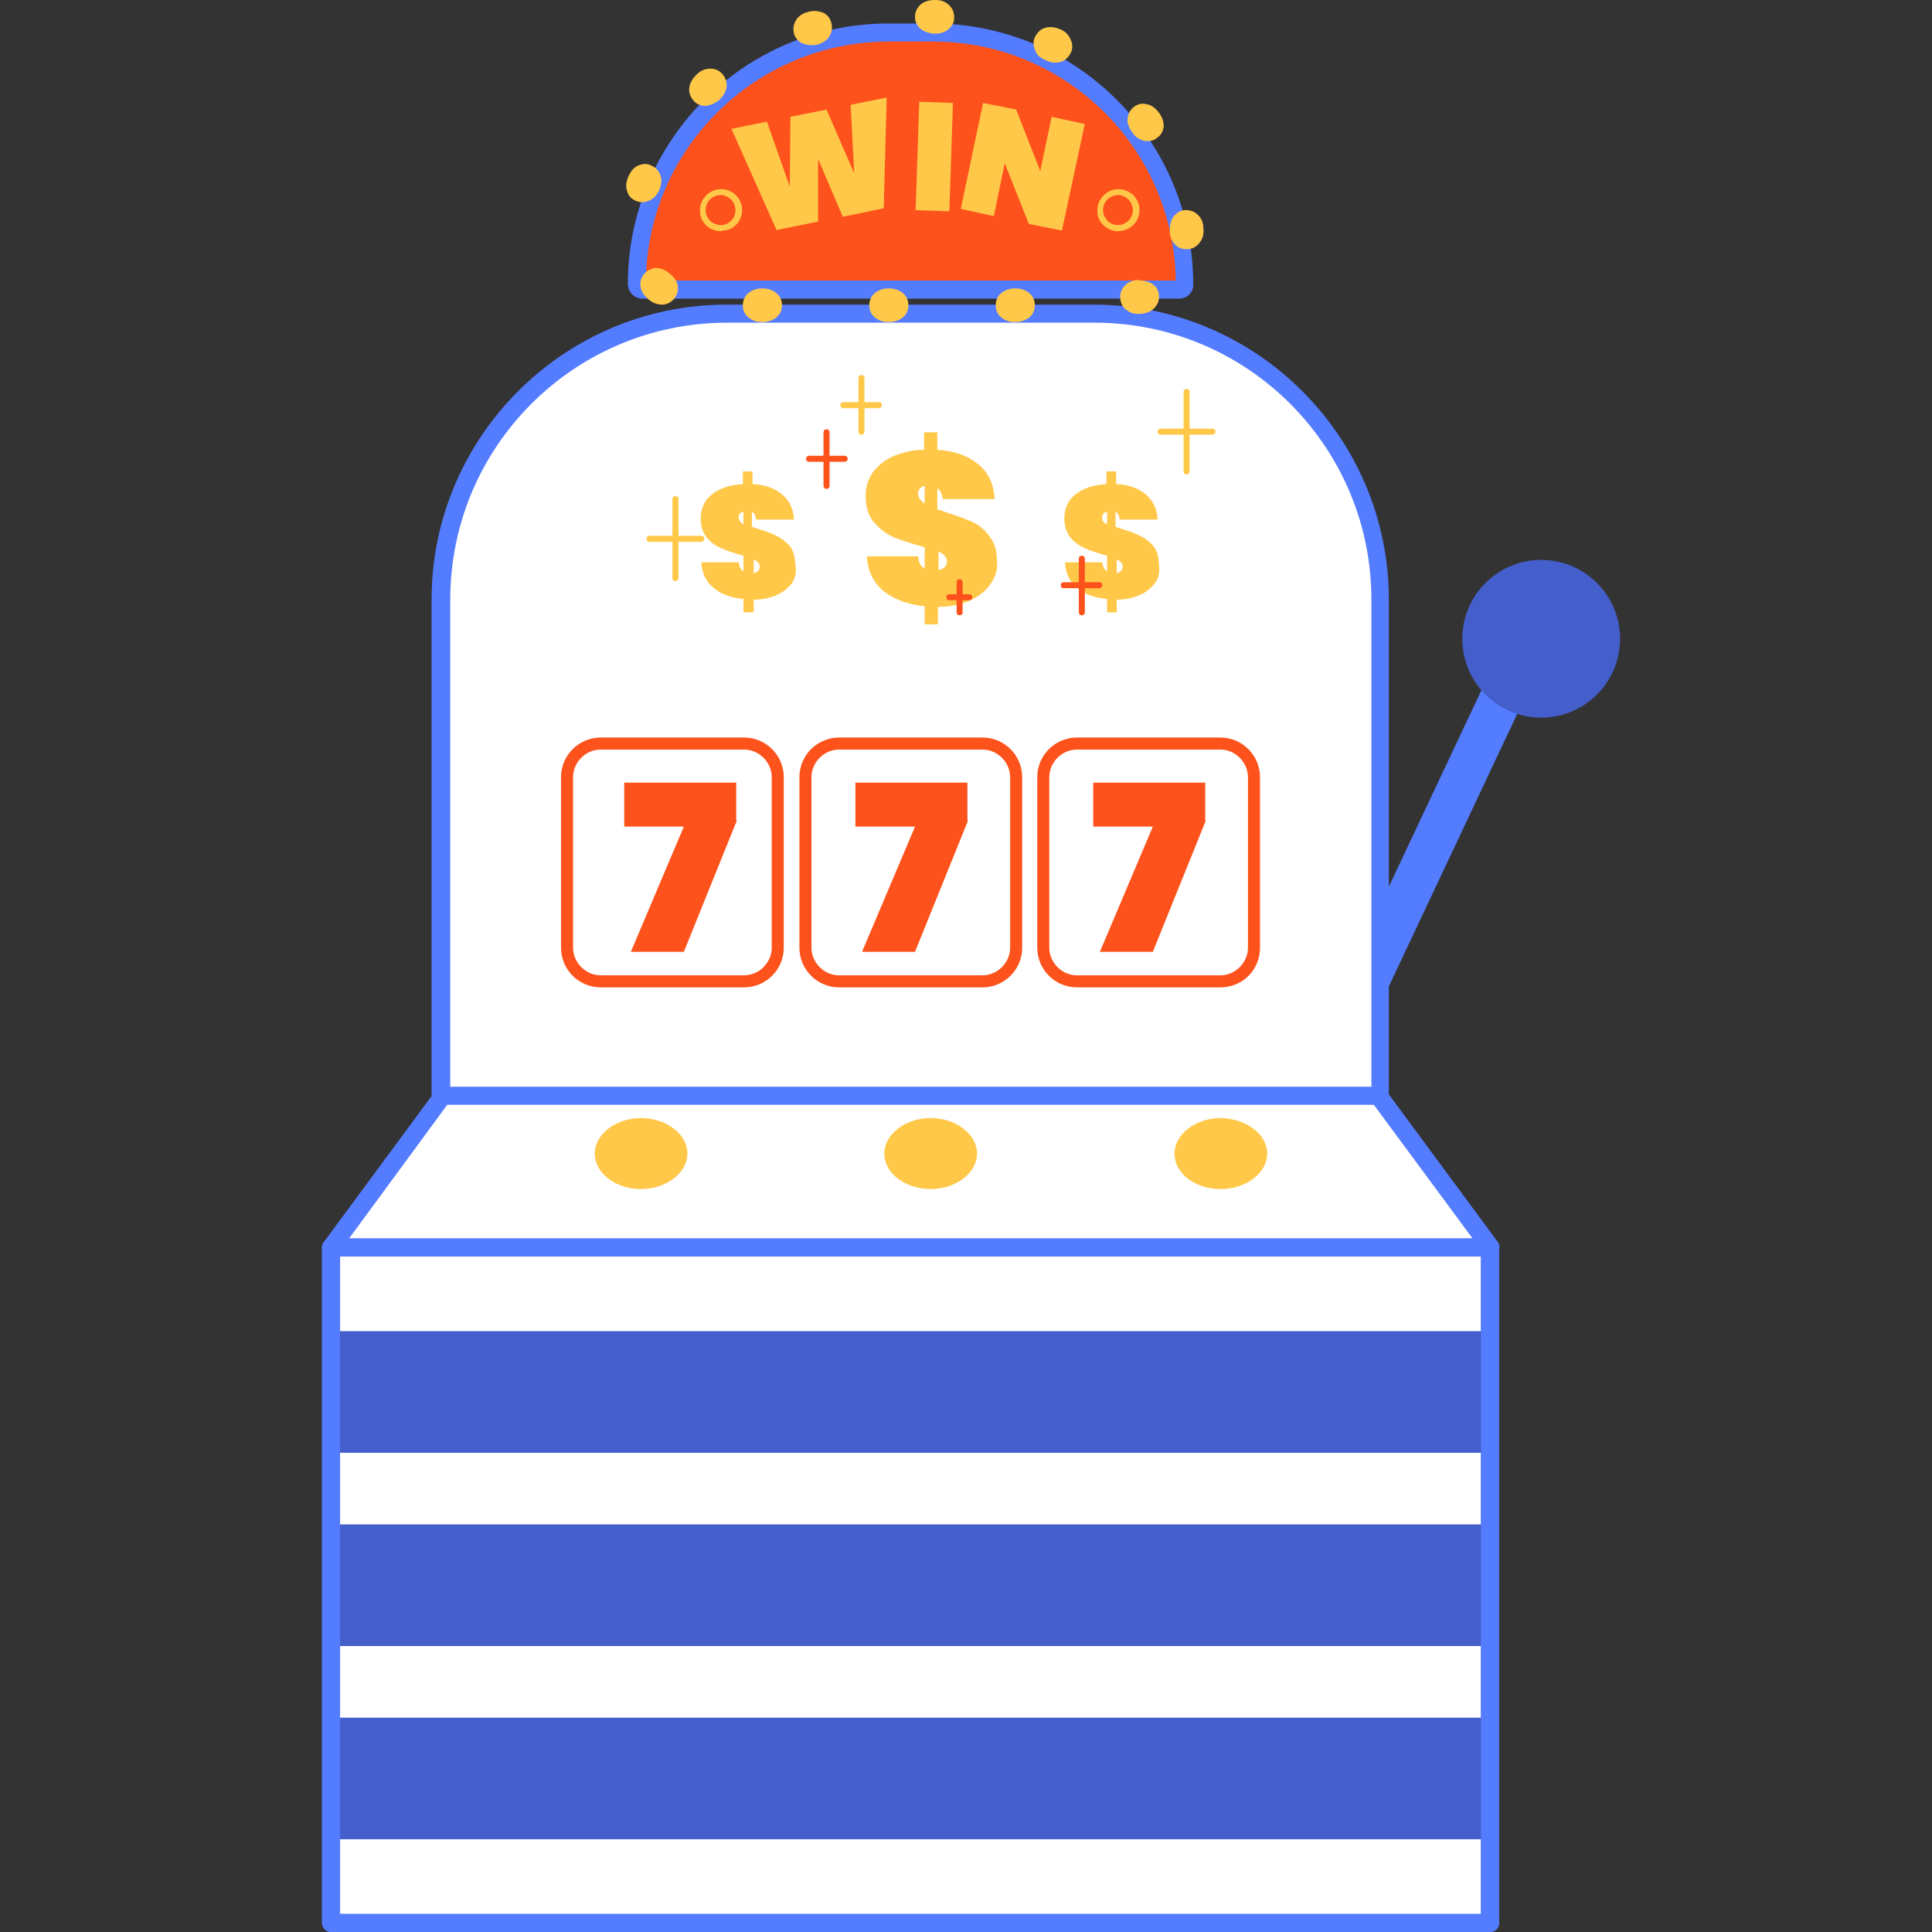
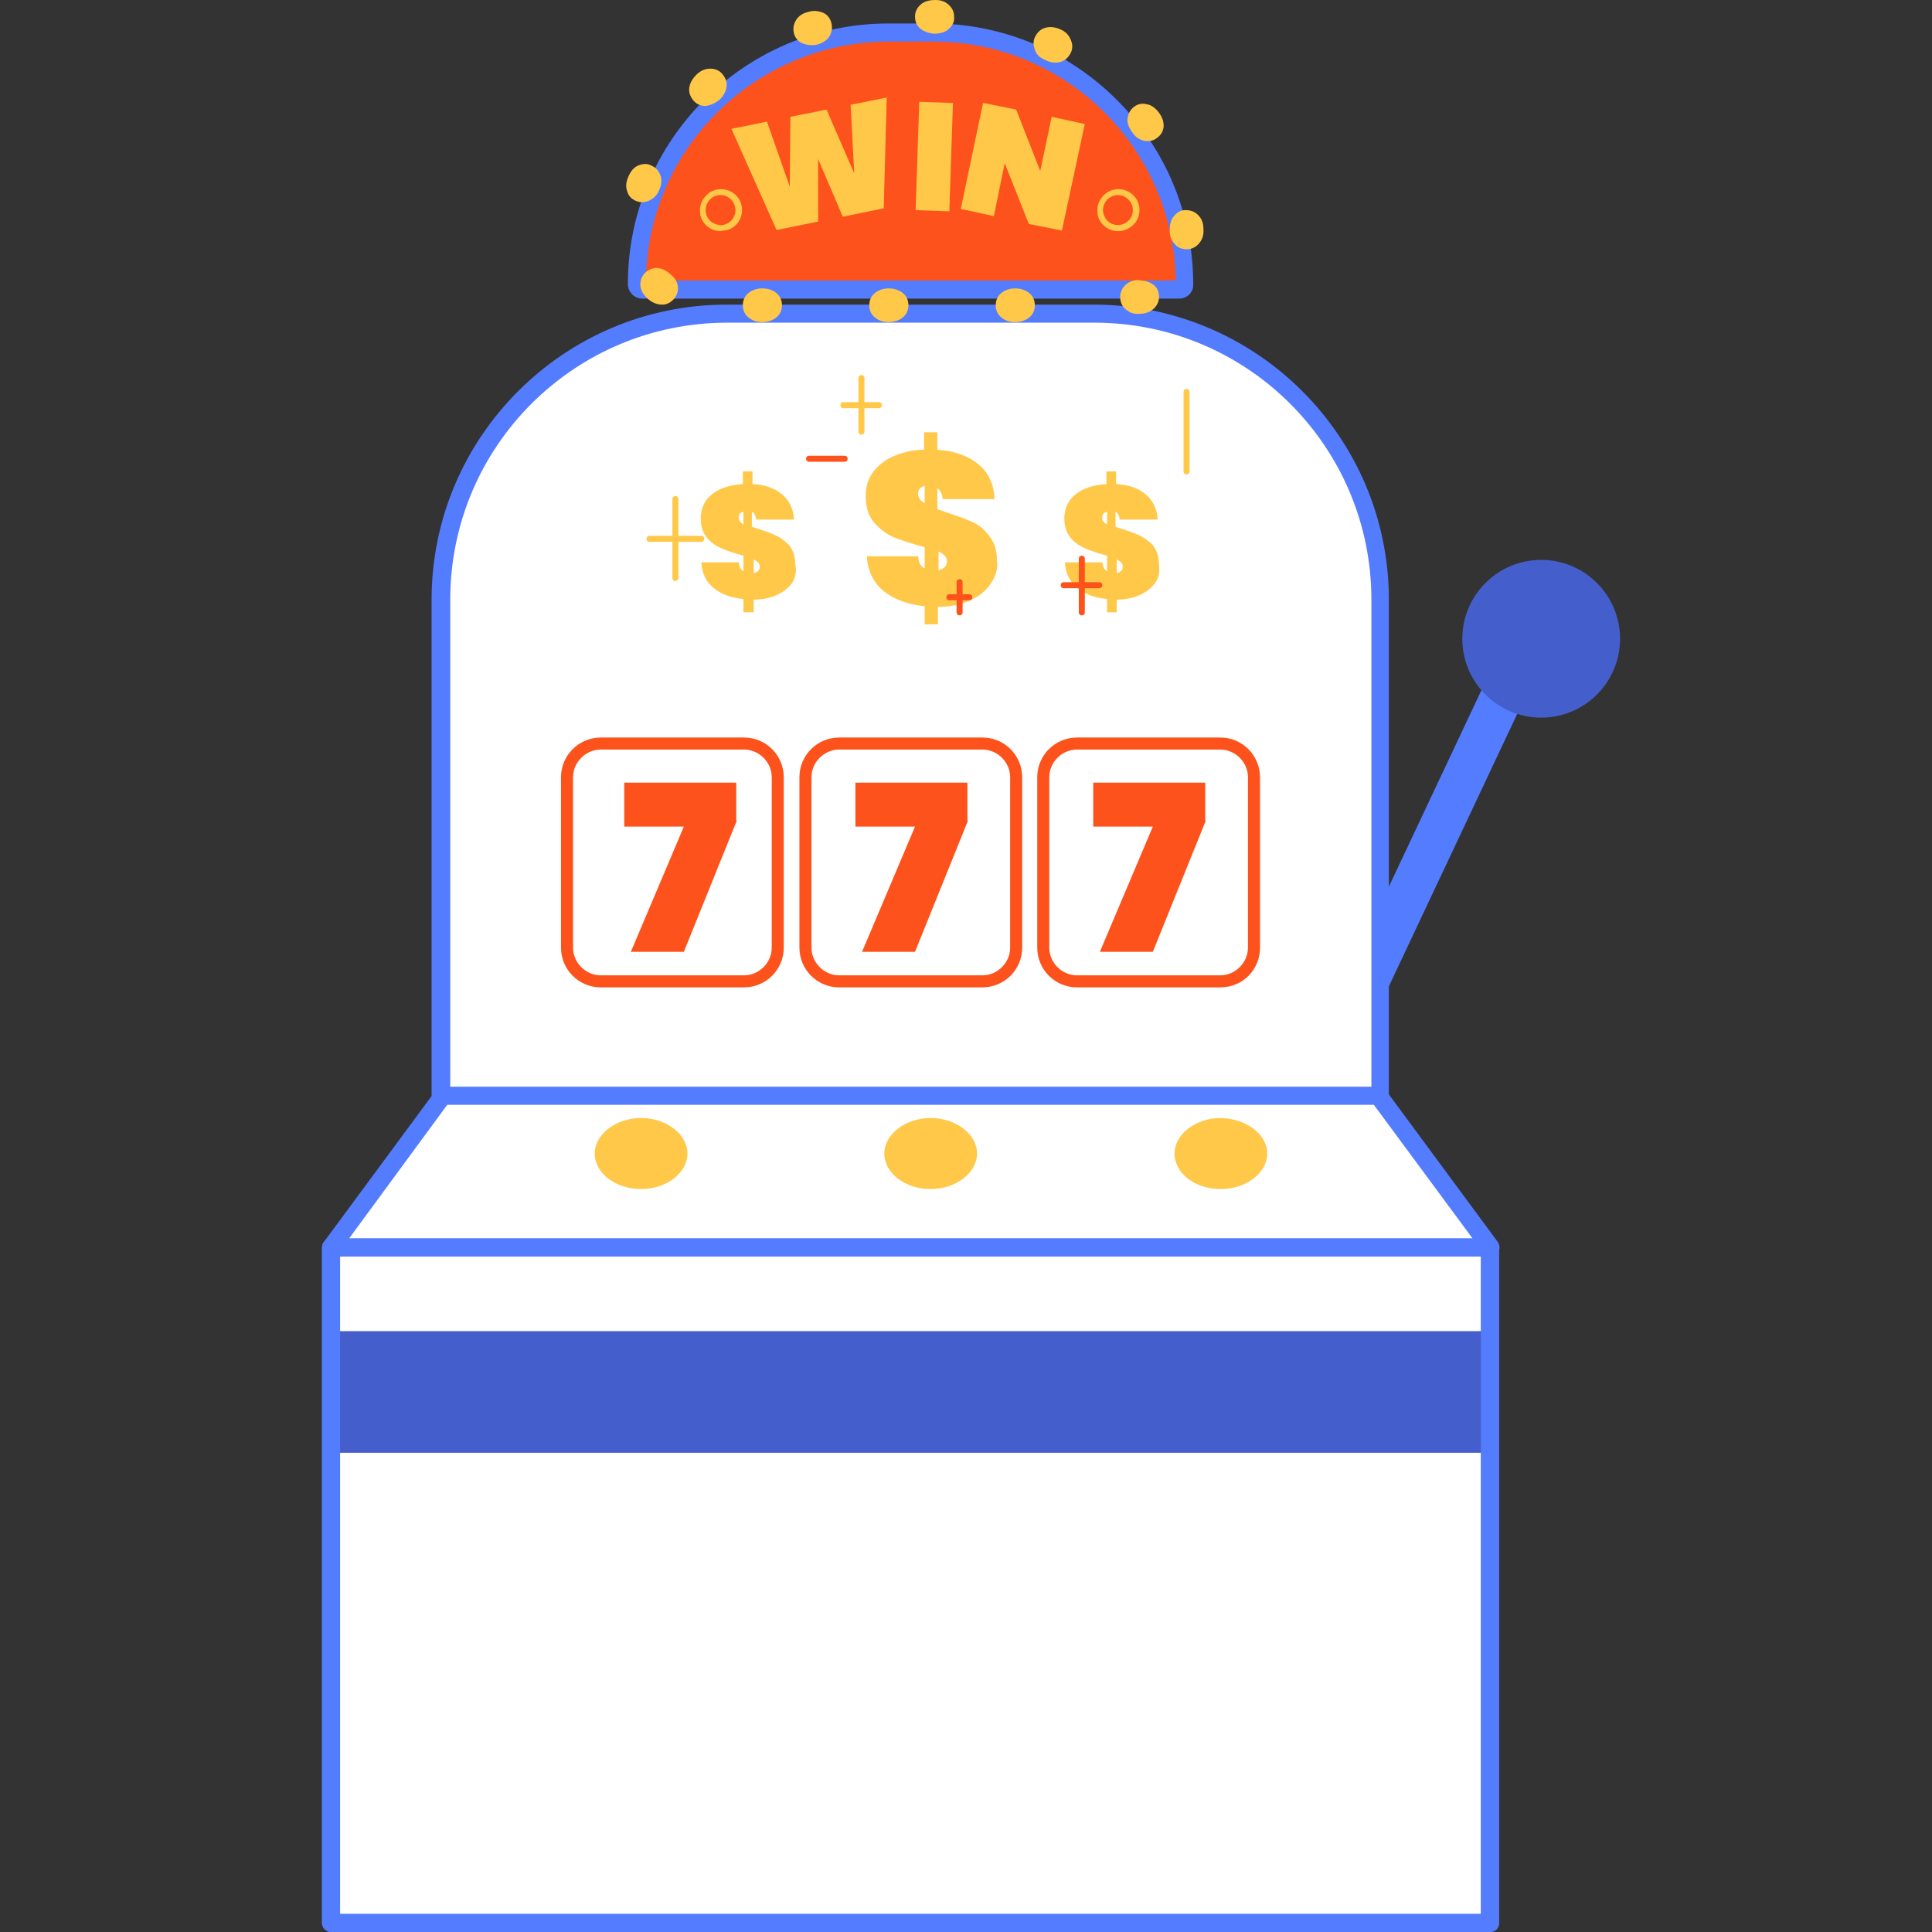
<svg xmlns="http://www.w3.org/2000/svg" width="100" height="100" viewBox="0 0 100 100" fill="none">
  <rect x="0" y="0" width="100" height="100" fill="#333333" stroke="none" />
  <g id="Frame" clip-path="url(#clip0_81_2)">
    <g id="Group">
      <g id="Group_2">
        <path id="Vector" d="M69.923 55.221H67.492L77.932 33.065H80.362L69.923 55.221Z" fill="#547CFF" />
      </g>
      <g id="Group_3">
        <path id="Vector_2" d="M79.772 37.145C82.026 37.145 83.854 35.317 83.854 33.063C83.854 30.808 82.026 28.98 79.772 28.98C77.517 28.98 75.689 30.808 75.689 33.063C75.689 35.317 77.517 37.145 79.772 37.145Z" fill="#445FCC" />
      </g>
      <g id="Group_4">
        <path id="Vector_3" d="M22.838 99.531H71.451V31.037C71.451 22.872 64.814 16.234 56.649 16.234H37.64C29.476 16.234 22.838 22.872 22.838 31.037V99.531Z" fill="white" />
        <path id="Vector_4" d="M71.42 99.999H22.806C22.557 99.999 22.339 99.781 22.339 99.532V31.037C22.339 22.623 29.195 15.768 37.608 15.768H56.617C65.031 15.768 71.887 22.623 71.887 31.037V99.532C71.887 99.781 71.7 99.999 71.42 99.999ZM23.305 99.065H70.983V31.037C70.983 23.122 64.564 16.702 56.649 16.702H37.64C29.724 16.702 23.305 23.122 23.305 31.037V99.065Z" fill="#547CFF" />
      </g>
      <g id="Group_5">
        <path id="Vector_5" d="M48.267 1.682H45.992C38.793 1.682 32.966 7.509 32.966 14.707C32.966 14.863 33.09 14.988 33.246 14.988H61.043C61.199 14.988 61.324 14.863 61.324 14.707C61.324 7.509 55.465 1.682 48.267 1.682Z" fill="#FD521B" />
        <path id="Vector_6" d="M61.043 15.456H33.246C32.841 15.456 32.498 15.113 32.498 14.708C32.498 7.26 38.544 1.215 45.991 1.215H48.266C55.714 1.215 61.76 7.26 61.76 14.708C61.791 15.113 61.448 15.456 61.043 15.456ZM33.433 14.521H60.856C60.762 7.665 55.153 2.15 48.297 2.15H46.023C39.136 2.15 33.526 7.665 33.433 14.521Z" fill="#547CFF" />
      </g>
      <path id="Vector_7" d="M77.122 64.568H17.135V99.564H77.122V64.568Z" fill="white" />
      <path id="Vector_8" d="M77.122 100.001H17.134C16.885 100.001 16.667 99.782 16.667 99.533V64.569C16.667 64.32 16.885 64.102 17.134 64.102H77.122C77.371 64.102 77.589 64.32 77.589 64.569V99.564C77.589 99.782 77.402 100.001 77.122 100.001ZM17.602 99.066H76.654V65.036H17.602V99.066Z" fill="#547CFF" />
      <g id="Group_6">
        <path id="Vector_9" d="M22.931 56.684H71.357L77.122 64.568H17.135L22.931 56.684Z" fill="white" />
        <path id="Vector_10" d="M77.123 65.036H17.135C16.948 65.036 16.793 64.942 16.73 64.787C16.637 64.631 16.668 64.444 16.761 64.288L22.558 56.435C22.651 56.31 22.776 56.248 22.932 56.248H71.358C71.514 56.248 71.638 56.31 71.732 56.435L77.528 64.288C77.621 64.444 77.653 64.631 77.559 64.787C77.466 64.911 77.31 65.036 77.123 65.036ZM18.07 64.101H76.219L71.109 57.183H23.15L18.07 64.101Z" fill="#547CFF" />
      </g>
      <g id="Group_7">
        <path id="Vector_11" d="M65.592 59.708C65.592 60.705 64.501 61.546 63.193 61.546C61.852 61.546 60.793 60.736 60.793 59.708C60.793 58.711 61.884 57.869 63.193 57.869C64.501 57.9 65.592 58.711 65.592 59.708Z" fill="#FFC849" />
      </g>
      <g id="Group_8">
        <path id="Vector_12" d="M50.572 59.708C50.572 60.705 49.481 61.546 48.172 61.546C46.863 61.546 45.773 60.736 45.773 59.708C45.773 58.711 46.863 57.869 48.172 57.869C49.481 57.869 50.572 58.711 50.572 59.708Z" fill="#FFC849" />
      </g>
      <g id="Group_9">
        <path id="Vector_13" d="M35.583 59.708C35.583 60.705 34.492 61.546 33.184 61.546C31.875 61.546 30.784 60.736 30.784 59.708C30.784 58.711 31.875 57.869 33.184 57.869C34.492 57.869 35.583 58.711 35.583 59.708Z" fill="#FFC849" />
      </g>
      <g id="Group_10">
        <g id="Group_11">
          <g id="Group_12">
            <path id="Vector_14" d="M51.289 30.197C51.04 30.571 50.697 30.851 50.23 31.069C49.762 31.287 49.202 31.412 48.547 31.412V32.316H47.861V31.381C46.989 31.287 46.303 31.038 45.742 30.602C45.213 30.166 44.901 29.542 44.87 28.794H47.519C47.55 29.106 47.643 29.324 47.861 29.418V28.327C47.207 28.14 46.709 27.984 46.303 27.828C45.929 27.673 45.587 27.423 45.275 27.081C44.963 26.738 44.808 26.27 44.808 25.678C44.808 25.18 44.932 24.774 45.213 24.401C45.493 24.058 45.836 23.777 46.303 23.59C46.771 23.403 47.269 23.279 47.83 23.279V22.375H48.516V23.279C49.42 23.341 50.105 23.59 50.635 24.027C51.165 24.463 51.445 25.055 51.476 25.834H48.796C48.765 25.554 48.672 25.367 48.516 25.273V26.364C48.765 26.426 48.89 26.488 48.89 26.488C49.451 26.675 49.918 26.831 50.261 26.987C50.635 27.143 50.947 27.392 51.196 27.735C51.476 28.078 51.601 28.483 51.601 29.013C51.663 29.449 51.539 29.823 51.289 30.197ZM47.861 26.052V25.148C47.643 25.211 47.519 25.335 47.519 25.554C47.519 25.741 47.643 25.927 47.861 26.052ZM49.014 29.044C49.014 28.857 48.859 28.67 48.578 28.545V29.511C48.859 29.449 49.014 29.293 49.014 29.044Z" fill="#FFC849" />
          </g>
          <g id="Group_13">
            <path id="Vector_15" d="M41.005 30.165C40.818 30.415 40.569 30.633 40.226 30.789C39.883 30.945 39.478 31.038 39.011 31.038V31.692H38.481V31.007C37.858 30.945 37.328 30.758 36.954 30.446C36.549 30.134 36.331 29.667 36.3 29.106H38.232C38.263 29.324 38.325 29.48 38.481 29.573V28.763C38.014 28.639 37.64 28.514 37.359 28.389C37.079 28.265 36.83 28.109 36.611 27.859C36.393 27.61 36.269 27.267 36.269 26.831C36.269 26.488 36.362 26.177 36.549 25.896C36.736 25.647 37.017 25.429 37.328 25.304C37.671 25.148 38.045 25.086 38.45 25.055V24.4H38.949V25.055C39.603 25.086 40.102 25.273 40.475 25.585C40.849 25.896 41.068 26.332 41.099 26.893H39.136C39.104 26.675 39.042 26.551 38.917 26.488V27.267C39.104 27.33 39.198 27.361 39.198 27.361C39.603 27.485 39.946 27.61 40.195 27.735C40.444 27.859 40.694 28.046 40.881 28.265C41.068 28.514 41.161 28.825 41.161 29.199C41.255 29.605 41.161 29.885 41.005 30.165ZM38.481 27.143V26.488C38.325 26.519 38.232 26.613 38.232 26.769C38.232 26.924 38.325 27.049 38.481 27.143ZM39.322 29.324C39.322 29.168 39.229 29.075 39.011 28.95V29.667C39.229 29.605 39.322 29.511 39.322 29.324Z" fill="#FFC849" />
          </g>
          <g id="Group_14">
            <path id="Vector_16" d="M59.795 30.165C59.608 30.415 59.359 30.633 59.016 30.789C58.673 30.945 58.268 31.038 57.801 31.038V31.692H57.302V31.007C56.679 30.945 56.149 30.758 55.775 30.446C55.37 30.134 55.152 29.667 55.121 29.106H57.053C57.084 29.324 57.147 29.48 57.302 29.573V28.763C56.835 28.639 56.461 28.514 56.181 28.389C55.9 28.265 55.651 28.109 55.433 27.859C55.215 27.61 55.09 27.267 55.09 26.831C55.09 26.488 55.183 26.177 55.37 25.896C55.557 25.647 55.838 25.429 56.149 25.304C56.492 25.148 56.866 25.086 57.271 25.055V24.4H57.77V25.055C58.424 25.086 58.923 25.273 59.297 25.585C59.671 25.896 59.889 26.332 59.92 26.893H57.957C57.926 26.675 57.863 26.551 57.739 26.488V27.267C57.926 27.33 58.019 27.361 58.019 27.361C58.424 27.485 58.767 27.61 59.016 27.735C59.266 27.859 59.515 28.046 59.702 28.265C59.889 28.514 59.982 28.825 59.982 29.199C60.045 29.605 59.982 29.885 59.795 30.165ZM57.302 27.143V26.488C57.147 26.519 57.053 26.613 57.053 26.769C57.022 26.924 57.115 27.049 57.302 27.143ZM58.113 29.324C58.113 29.168 58.019 29.075 57.801 28.95V29.667C58.019 29.605 58.113 29.511 58.113 29.324Z" fill="#FFC849" />
          </g>
        </g>
        <g id="Group_15">
          <g id="Group_16">
            <path id="Vector_17" d="M61.417 24.556C61.323 24.556 61.261 24.494 61.261 24.4V20.287C61.261 20.193 61.323 20.131 61.417 20.131C61.51 20.131 61.572 20.193 61.572 20.287V24.4C61.572 24.494 61.479 24.556 61.417 24.556Z" fill="#FFC849" />
          </g>
          <g id="Group_17">
-             <path id="Vector_18" d="M62.757 22.499H60.077C59.983 22.499 59.921 22.437 59.921 22.343C59.921 22.25 59.983 22.188 60.077 22.188H62.757C62.85 22.188 62.913 22.25 62.913 22.343C62.913 22.437 62.85 22.499 62.757 22.499Z" fill="#FFC849" />
-           </g>
+             </g>
        </g>
        <g id="Group_18">
          <g id="Group_19">
            <path id="Vector_19" d="M34.959 30.072C34.866 30.072 34.804 30.009 34.804 29.916V25.834C34.804 25.74 34.866 25.678 34.959 25.678C35.053 25.678 35.115 25.74 35.115 25.834V29.916C35.115 30.009 35.022 30.072 34.959 30.072Z" fill="#FFC849" />
          </g>
          <g id="Group_20">
            <path id="Vector_20" d="M36.3 28.046H33.62C33.526 28.046 33.464 27.984 33.464 27.89C33.464 27.797 33.526 27.734 33.62 27.734H36.3C36.393 27.734 36.456 27.797 36.456 27.89C36.456 27.953 36.393 28.046 36.3 28.046Z" fill="#FFC849" />
          </g>
        </g>
        <g id="Group_21">
          <g id="Group_22">
            <path id="Vector_21" d="M55.995 31.849C55.901 31.849 55.839 31.786 55.839 31.693V28.919C55.839 28.826 55.901 28.764 55.995 28.764C56.088 28.764 56.151 28.826 56.151 28.919V31.693C56.151 31.786 56.088 31.849 55.995 31.849Z" fill="#FD521B" />
          </g>
          <g id="Group_23">
            <path id="Vector_22" d="M56.899 30.446H55.06C54.967 30.446 54.904 30.384 54.904 30.291C54.904 30.197 54.967 30.135 55.06 30.135H56.899C56.992 30.135 57.054 30.197 57.054 30.291C57.054 30.384 56.992 30.446 56.899 30.446Z" fill="#FD521B" />
          </g>
        </g>
        <g id="Group_24">
          <g id="Group_25">
            <path id="Vector_23" d="M44.588 22.499C44.495 22.499 44.433 22.437 44.433 22.343V19.57C44.433 19.476 44.495 19.414 44.588 19.414C44.682 19.414 44.744 19.476 44.744 19.57V22.343C44.744 22.437 44.651 22.499 44.588 22.499Z" fill="#FFC849" />
          </g>
          <g id="Group_26">
            <path id="Vector_24" d="M45.492 21.128H43.654C43.56 21.128 43.498 21.066 43.498 20.972C43.498 20.879 43.56 20.816 43.654 20.816H45.492C45.586 20.816 45.648 20.879 45.648 20.972C45.648 21.035 45.586 21.128 45.492 21.128Z" fill="#FFC849" />
          </g>
        </g>
        <g id="Group_27">
          <g id="Group_28">
-             <path id="Vector_25" d="M42.781 25.304C42.687 25.304 42.625 25.241 42.625 25.148V22.375C42.625 22.281 42.687 22.219 42.781 22.219C42.874 22.219 42.937 22.281 42.937 22.375V25.148C42.937 25.241 42.874 25.304 42.781 25.304Z" fill="#FD521B" />
-           </g>
+             </g>
          <g id="Group_29">
            <path id="Vector_26" d="M43.716 23.901H41.877C41.784 23.901 41.722 23.839 41.722 23.746C41.722 23.652 41.784 23.59 41.877 23.59H43.716C43.81 23.59 43.872 23.652 43.872 23.746C43.872 23.839 43.81 23.901 43.716 23.901Z" fill="#FD521B" />
          </g>
        </g>
        <g id="Group_30">
          <g id="Group_31">
            <path id="Vector_27" d="M49.669 31.848C49.575 31.848 49.513 31.786 49.513 31.692V30.134C49.513 30.041 49.575 29.979 49.669 29.979C49.762 29.979 49.824 30.041 49.824 30.134V31.692C49.824 31.786 49.762 31.848 49.669 31.848Z" fill="#FD521B" />
          </g>
          <g id="Group_32">
            <path id="Vector_28" d="M50.167 31.069H49.138C49.045 31.069 48.982 31.007 48.982 30.914C48.982 30.82 49.045 30.758 49.138 30.758H50.167C50.26 30.758 50.322 30.82 50.322 30.914C50.322 31.007 50.26 31.069 50.167 31.069Z" fill="#FD521B" />
          </g>
        </g>
      </g>
      <g id="Group_33">
        <g id="Group_34">
          <path id="Vector_29" d="M38.511 50.794H31.095C30.129 50.794 29.35 50.014 29.35 49.048V40.23C29.35 39.263 30.129 38.484 31.095 38.484H38.511C39.477 38.484 40.256 39.263 40.256 40.23V49.048C40.256 50.014 39.477 50.794 38.511 50.794Z" fill="white" />
          <path id="Vector_30" d="M38.511 51.106H31.095C29.942 51.106 29.038 50.171 29.038 49.05V40.23C29.038 39.078 29.973 38.174 31.095 38.174H38.511C39.664 38.174 40.568 39.109 40.568 40.23V49.05C40.568 50.203 39.633 51.106 38.511 51.106ZM31.095 38.797C30.316 38.797 29.661 39.452 29.661 40.23V49.05C29.661 49.828 30.316 50.483 31.095 50.483H38.511C39.291 50.483 39.945 49.828 39.945 49.05V40.23C39.945 39.452 39.291 38.797 38.511 38.797H31.095Z" fill="#FD521B" />
        </g>
        <g id="Group_35">
          <path id="Vector_31" d="M50.851 50.794H43.434C42.468 50.794 41.69 50.014 41.69 49.048V40.23C41.69 39.263 42.468 38.484 43.434 38.484H50.851C51.817 38.484 52.596 39.263 52.596 40.23V49.048C52.596 50.014 51.817 50.794 50.851 50.794Z" fill="white" />
          <path id="Vector_32" d="M50.851 51.106H43.435C42.282 51.106 41.378 50.171 41.378 49.05V40.23C41.378 39.078 42.313 38.174 43.435 38.174H50.851C52.004 38.174 52.908 39.109 52.908 40.23V49.05C52.908 50.203 51.973 51.106 50.851 51.106ZM43.435 38.797C42.656 38.797 42.001 39.452 42.001 40.23V49.05C42.001 49.828 42.656 50.483 43.435 50.483H50.851C51.63 50.483 52.285 49.828 52.285 49.05V40.23C52.285 39.452 51.63 38.797 50.851 38.797H43.435Z" fill="#FD521B" />
        </g>
        <g id="Group_36">
          <path id="Vector_33" d="M63.161 50.794H55.744C54.778 50.794 53.999 50.014 53.999 49.048V40.23C53.999 39.263 54.778 38.484 55.744 38.484H63.161C64.127 38.484 64.906 39.263 64.906 40.23V49.048C64.906 50.014 64.127 50.794 63.161 50.794Z" fill="white" />
          <path id="Vector_34" d="M63.161 51.106H55.744C54.591 51.106 53.688 50.171 53.688 49.05V40.23C53.688 39.078 54.622 38.174 55.744 38.174H63.161C64.314 38.174 65.218 39.109 65.218 40.23V49.05C65.218 50.203 64.314 51.106 63.161 51.106ZM55.744 38.797C54.965 38.797 54.311 39.452 54.311 40.23V49.05C54.311 49.828 54.965 50.483 55.744 50.483H63.161C63.94 50.483 64.594 49.828 64.594 49.05V40.23C64.594 39.452 63.94 38.797 63.161 38.797H55.744Z" fill="#FD521B" />
        </g>
      </g>
      <g id="XMLID_7_">
        <path id="SVGID_7_" d="M38.138 42.473L35.396 49.266H32.653L35.396 42.785H32.31V40.51H38.107V42.473H38.138Z" fill="#FD521B" />
      </g>
      <g id="XMLID_6_">
        <path id="SVGID_6_" d="M50.104 42.473L47.361 49.266H44.619L47.361 42.785H44.276V40.51H50.073V42.473H50.104Z" fill="#FD521B" />
      </g>
      <g id="XMLID_5_">
        <path id="SVGID_5_" d="M62.413 42.473L59.671 49.266H56.929L59.671 42.785H56.586V40.51H62.382V42.473H62.413Z" fill="#FD521B" />
      </g>
      <g id="Group_37">
        <path id="Vector_35" d="M57.864 11.966C57.615 11.966 57.366 11.873 57.179 11.717C56.961 11.53 56.805 11.28 56.805 10.969C56.774 10.688 56.867 10.408 57.054 10.19C57.428 9.722 58.114 9.66 58.581 10.034C59.048 10.408 59.111 11.093 58.737 11.561C58.487 11.841 58.176 11.966 57.864 11.966ZM57.864 10.096C57.833 10.096 57.802 10.096 57.802 10.096C57.584 10.127 57.397 10.221 57.272 10.377C56.992 10.72 57.054 11.187 57.366 11.467C57.708 11.748 58.176 11.685 58.456 11.374C58.737 11.031 58.675 10.564 58.363 10.283C58.207 10.159 58.051 10.096 57.864 10.096Z" fill="#FFC849" />
      </g>
      <g id="Group_38">
        <path id="Vector_36" d="M37.296 11.966C37.047 11.966 36.797 11.873 36.61 11.717C36.392 11.53 36.236 11.28 36.236 10.969C36.205 10.688 36.299 10.408 36.486 10.19C36.86 9.722 37.545 9.66 38.013 10.034C38.48 10.408 38.542 11.093 38.168 11.561C37.981 11.779 37.732 11.935 37.42 11.935C37.358 11.966 37.327 11.966 37.296 11.966ZM37.296 10.096C37.078 10.096 36.86 10.19 36.704 10.377C36.423 10.72 36.486 11.187 36.797 11.467C36.953 11.592 37.171 11.654 37.358 11.654C37.576 11.623 37.763 11.53 37.888 11.374C38.168 11.031 38.106 10.564 37.794 10.283C37.639 10.159 37.483 10.096 37.296 10.096Z" fill="#FFC849" />
      </g>
      <g id="Group_39">
        <path id="Vector_37" d="M45.897 5.049L45.742 10.783L43.623 11.219L42.345 8.227V11.468L40.195 11.905L37.857 6.669L39.696 6.295L40.88 9.661L40.911 6.046L42.781 5.672L44.215 8.975L44.028 5.423L45.897 5.049Z" fill="#FFC849" />
        <path id="Vector_38" d="M49.325 5.33L49.138 10.939L47.393 10.877L47.58 5.268L49.325 5.33Z" fill="#FFC849" />
        <path id="Vector_39" d="M54.965 11.934L53.251 11.592L52.004 8.444L51.443 11.187L49.73 10.813L50.883 5.328L52.596 5.671L53.843 8.849L54.435 6.045L56.149 6.419L54.965 11.934Z" fill="#FFC849" />
      </g>
      <g id="Group_40">
        <path id="Vector_40" d="M36.518 5.485C36.268 5.485 36.05 5.391 35.894 5.204C35.739 5.017 35.645 4.799 35.676 4.55C35.707 4.3 35.832 4.082 36.05 3.864C36.268 3.646 36.518 3.553 36.767 3.553C37.016 3.553 37.234 3.646 37.39 3.833C37.546 4.02 37.639 4.238 37.608 4.487C37.577 4.737 37.452 4.955 37.234 5.173C36.985 5.36 36.767 5.453 36.518 5.485ZM41.535 2.244C41.317 2.15 41.161 1.963 41.098 1.745C41.036 1.496 41.067 1.278 41.192 1.06C41.317 0.841 41.535 0.686 41.815 0.623C42.096 0.53 42.345 0.561 42.594 0.654C42.812 0.748 42.968 0.935 43.031 1.184C43.093 1.433 43.062 1.652 42.937 1.87C42.812 2.088 42.594 2.213 42.314 2.306C42.033 2.368 41.784 2.337 41.535 2.244ZM47.611 1.465C47.424 1.278 47.362 1.091 47.362 0.841C47.362 0.592 47.487 0.374 47.674 0.218C47.861 0.062 48.11 0 48.422 0C48.733 0 48.951 0.093 49.138 0.28C49.325 0.467 49.388 0.654 49.388 0.935C49.388 1.184 49.263 1.371 49.076 1.527C48.889 1.683 48.64 1.745 48.328 1.745C48.048 1.714 47.798 1.62 47.611 1.465ZM53.563 2.555C53.47 2.337 53.47 2.088 53.594 1.87C53.719 1.652 53.875 1.496 54.124 1.433C54.374 1.371 54.623 1.402 54.903 1.527C55.184 1.652 55.34 1.839 55.433 2.088C55.527 2.306 55.527 2.555 55.402 2.773C55.277 2.992 55.121 3.147 54.872 3.21C54.623 3.272 54.374 3.241 54.124 3.116C53.813 2.992 53.626 2.805 53.563 2.555ZM58.362 6.139C58.394 5.89 58.487 5.703 58.674 5.547C58.861 5.391 59.11 5.329 59.328 5.391C59.578 5.422 59.796 5.578 59.983 5.827C60.17 6.077 60.232 6.295 60.232 6.544C60.201 6.793 60.108 6.98 59.889 7.136C59.702 7.292 59.484 7.323 59.235 7.292C58.986 7.23 58.767 7.105 58.612 6.856C58.425 6.606 58.331 6.357 58.362 6.139ZM60.762 11.187C60.918 11 61.105 10.876 61.354 10.876C61.603 10.876 61.821 10.938 62.008 11.125C62.195 11.312 62.289 11.53 62.289 11.842C62.32 12.153 62.227 12.403 62.071 12.59C61.915 12.777 61.697 12.901 61.447 12.901C61.198 12.901 60.98 12.839 60.824 12.652C60.637 12.465 60.544 12.247 60.544 11.935C60.544 11.624 60.606 11.374 60.762 11.187ZM59.609 14.678C59.827 14.802 59.952 14.989 59.983 15.238C60.014 15.488 59.952 15.706 59.796 15.893C59.64 16.08 59.422 16.204 59.11 16.236C58.799 16.267 58.549 16.236 58.362 16.08C58.144 15.955 58.02 15.737 57.988 15.488C57.957 15.238 58.02 15.02 58.175 14.833C58.331 14.646 58.549 14.522 58.861 14.491C59.173 14.522 59.422 14.553 59.609 14.678ZM53.283 15.176C53.47 15.332 53.563 15.55 53.563 15.799C53.563 16.049 53.47 16.267 53.283 16.423C53.096 16.578 52.847 16.672 52.535 16.672C52.223 16.672 52.005 16.578 51.818 16.423C51.631 16.267 51.538 16.049 51.538 15.799C51.538 15.55 51.631 15.332 51.818 15.176C52.005 15.02 52.255 14.927 52.535 14.927C52.847 14.927 53.096 15.02 53.283 15.176ZM46.739 15.176C46.926 15.332 47.019 15.55 47.019 15.799C47.019 16.049 46.926 16.267 46.739 16.423C46.552 16.578 46.303 16.672 45.991 16.672C45.679 16.672 45.461 16.578 45.274 16.423C45.087 16.267 44.994 16.049 44.994 15.799C44.994 15.55 45.087 15.332 45.274 15.176C45.461 15.02 45.711 14.927 45.991 14.927C46.303 14.927 46.552 15.02 46.739 15.176ZM40.195 15.176C40.382 15.332 40.475 15.55 40.475 15.799C40.475 16.049 40.382 16.267 40.195 16.423C40.008 16.578 39.758 16.672 39.447 16.672C39.135 16.672 38.917 16.578 38.73 16.423C38.543 16.267 38.45 16.049 38.45 15.799C38.45 15.55 38.543 15.332 38.73 15.176C38.917 15.02 39.166 14.927 39.447 14.927C39.758 14.927 40.008 15.02 40.195 15.176ZM35.084 14.802C35.115 15.051 35.053 15.27 34.897 15.457C34.741 15.643 34.523 15.768 34.274 15.768C34.025 15.768 33.775 15.675 33.557 15.488C33.339 15.301 33.183 15.083 33.152 14.833C33.121 14.584 33.183 14.366 33.339 14.179C33.495 13.992 33.713 13.898 33.931 13.867C34.18 13.867 34.43 13.961 34.648 14.148C34.928 14.366 35.053 14.584 35.084 14.802ZM33.62 10.377C33.401 10.471 33.183 10.502 32.934 10.408C32.716 10.315 32.529 10.159 32.467 9.91C32.373 9.66 32.404 9.411 32.529 9.131C32.653 8.85 32.809 8.663 33.027 8.57C33.245 8.476 33.495 8.445 33.713 8.57C33.931 8.663 34.087 8.819 34.18 9.068C34.274 9.286 34.243 9.567 34.118 9.847C34.025 10.065 33.869 10.252 33.62 10.377Z" fill="#FFC849" />
      </g>
      <g id="Group_41">
        <path id="Vector_41" d="M77.122 68.9H17.135V75.195H77.122V68.9Z" fill="#445FCC" />
      </g>
      <g id="XMLID_2_">
-         <path id="SVGID_2_" d="M77.122 78.904H17.135V85.199H77.122V78.904Z" fill="#445FCC" />
+         <path id="SVGID_2_" d="M77.122 78.904H17.135V85.199V78.904Z" fill="#445FCC" />
      </g>
      <g id="XMLID_1_">
-         <path id="SVGID_1_" d="M77.122 88.906H17.135V95.201H77.122V88.906Z" fill="#445FCC" />
-       </g>
+         </g>
      <g id="Group_42">
        <path id="Vector_42" d="M77.122 100.001H17.134C16.885 100.001 16.667 99.782 16.667 99.533V64.569C16.667 64.32 16.885 64.102 17.134 64.102H77.122C77.371 64.102 77.589 64.32 77.589 64.569V99.564C77.589 99.782 77.402 100.001 77.122 100.001ZM17.602 99.066H76.654V65.036H17.602V99.066Z" fill="#547CFF" />
      </g>
    </g>
  </g>
  <defs>
    <clipPath id="clip0_81_2">
      <rect width="100" height="100" fill="white" />
    </clipPath>
  </defs>
</svg>